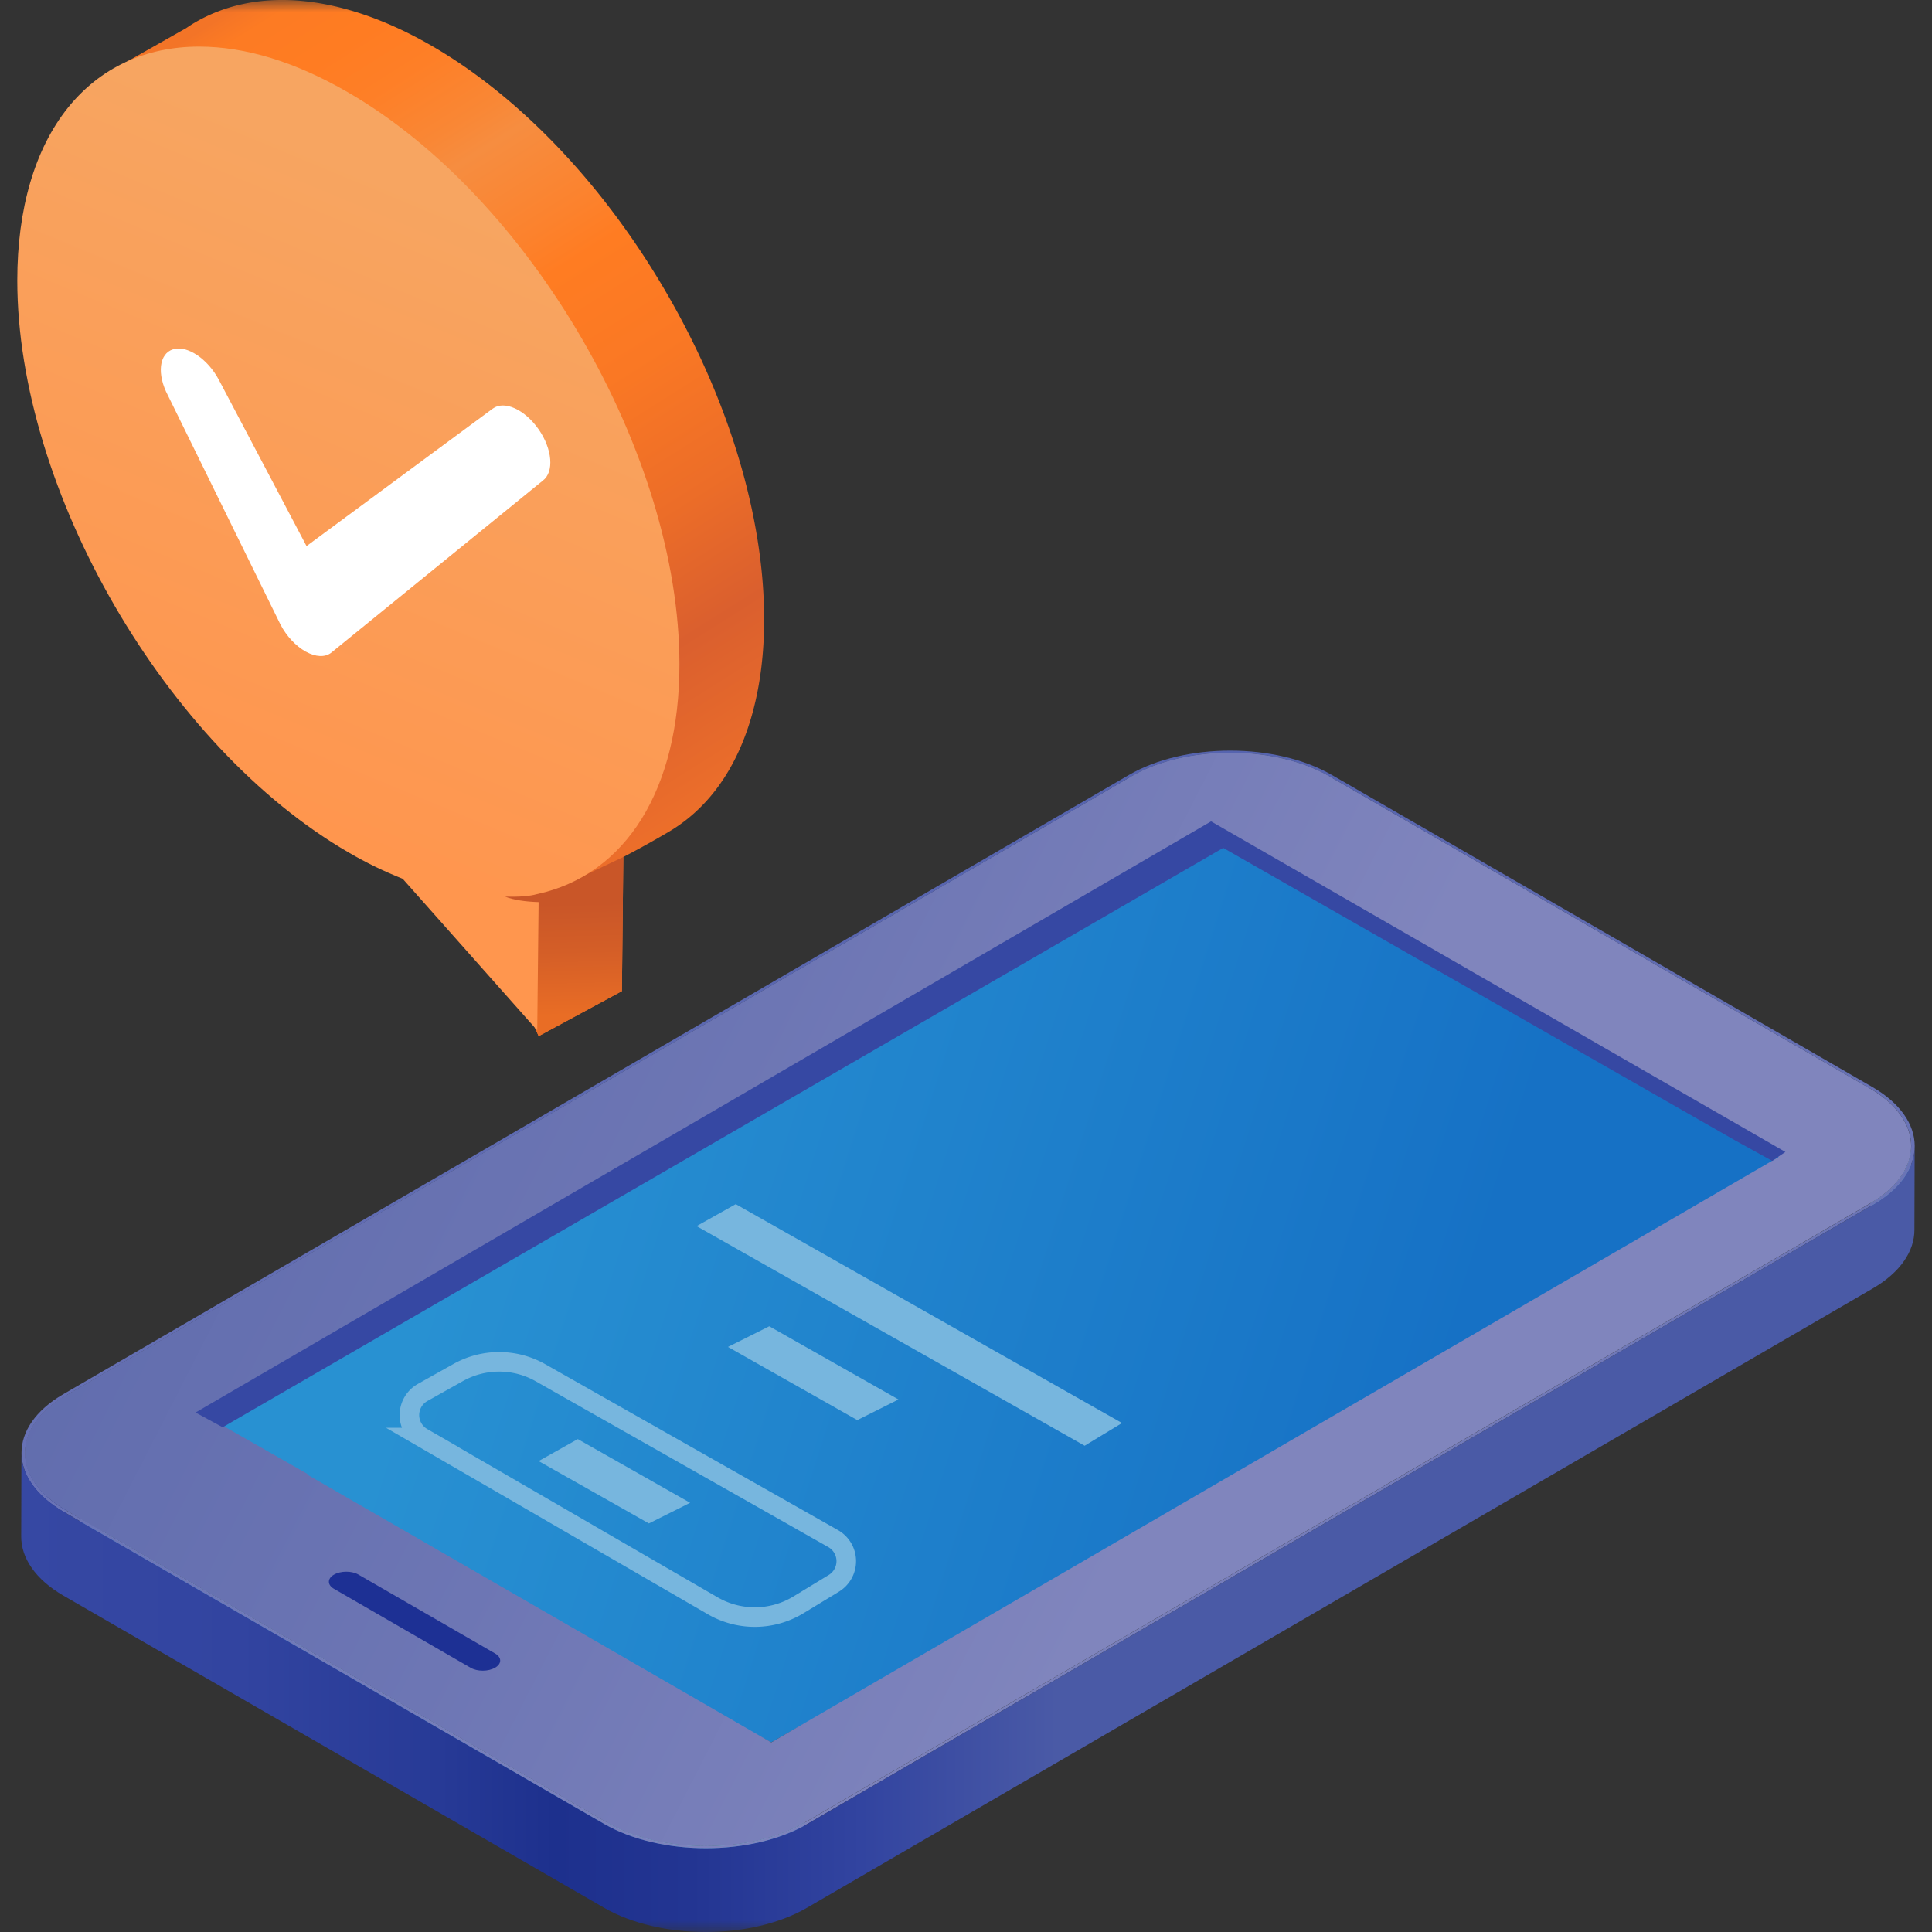
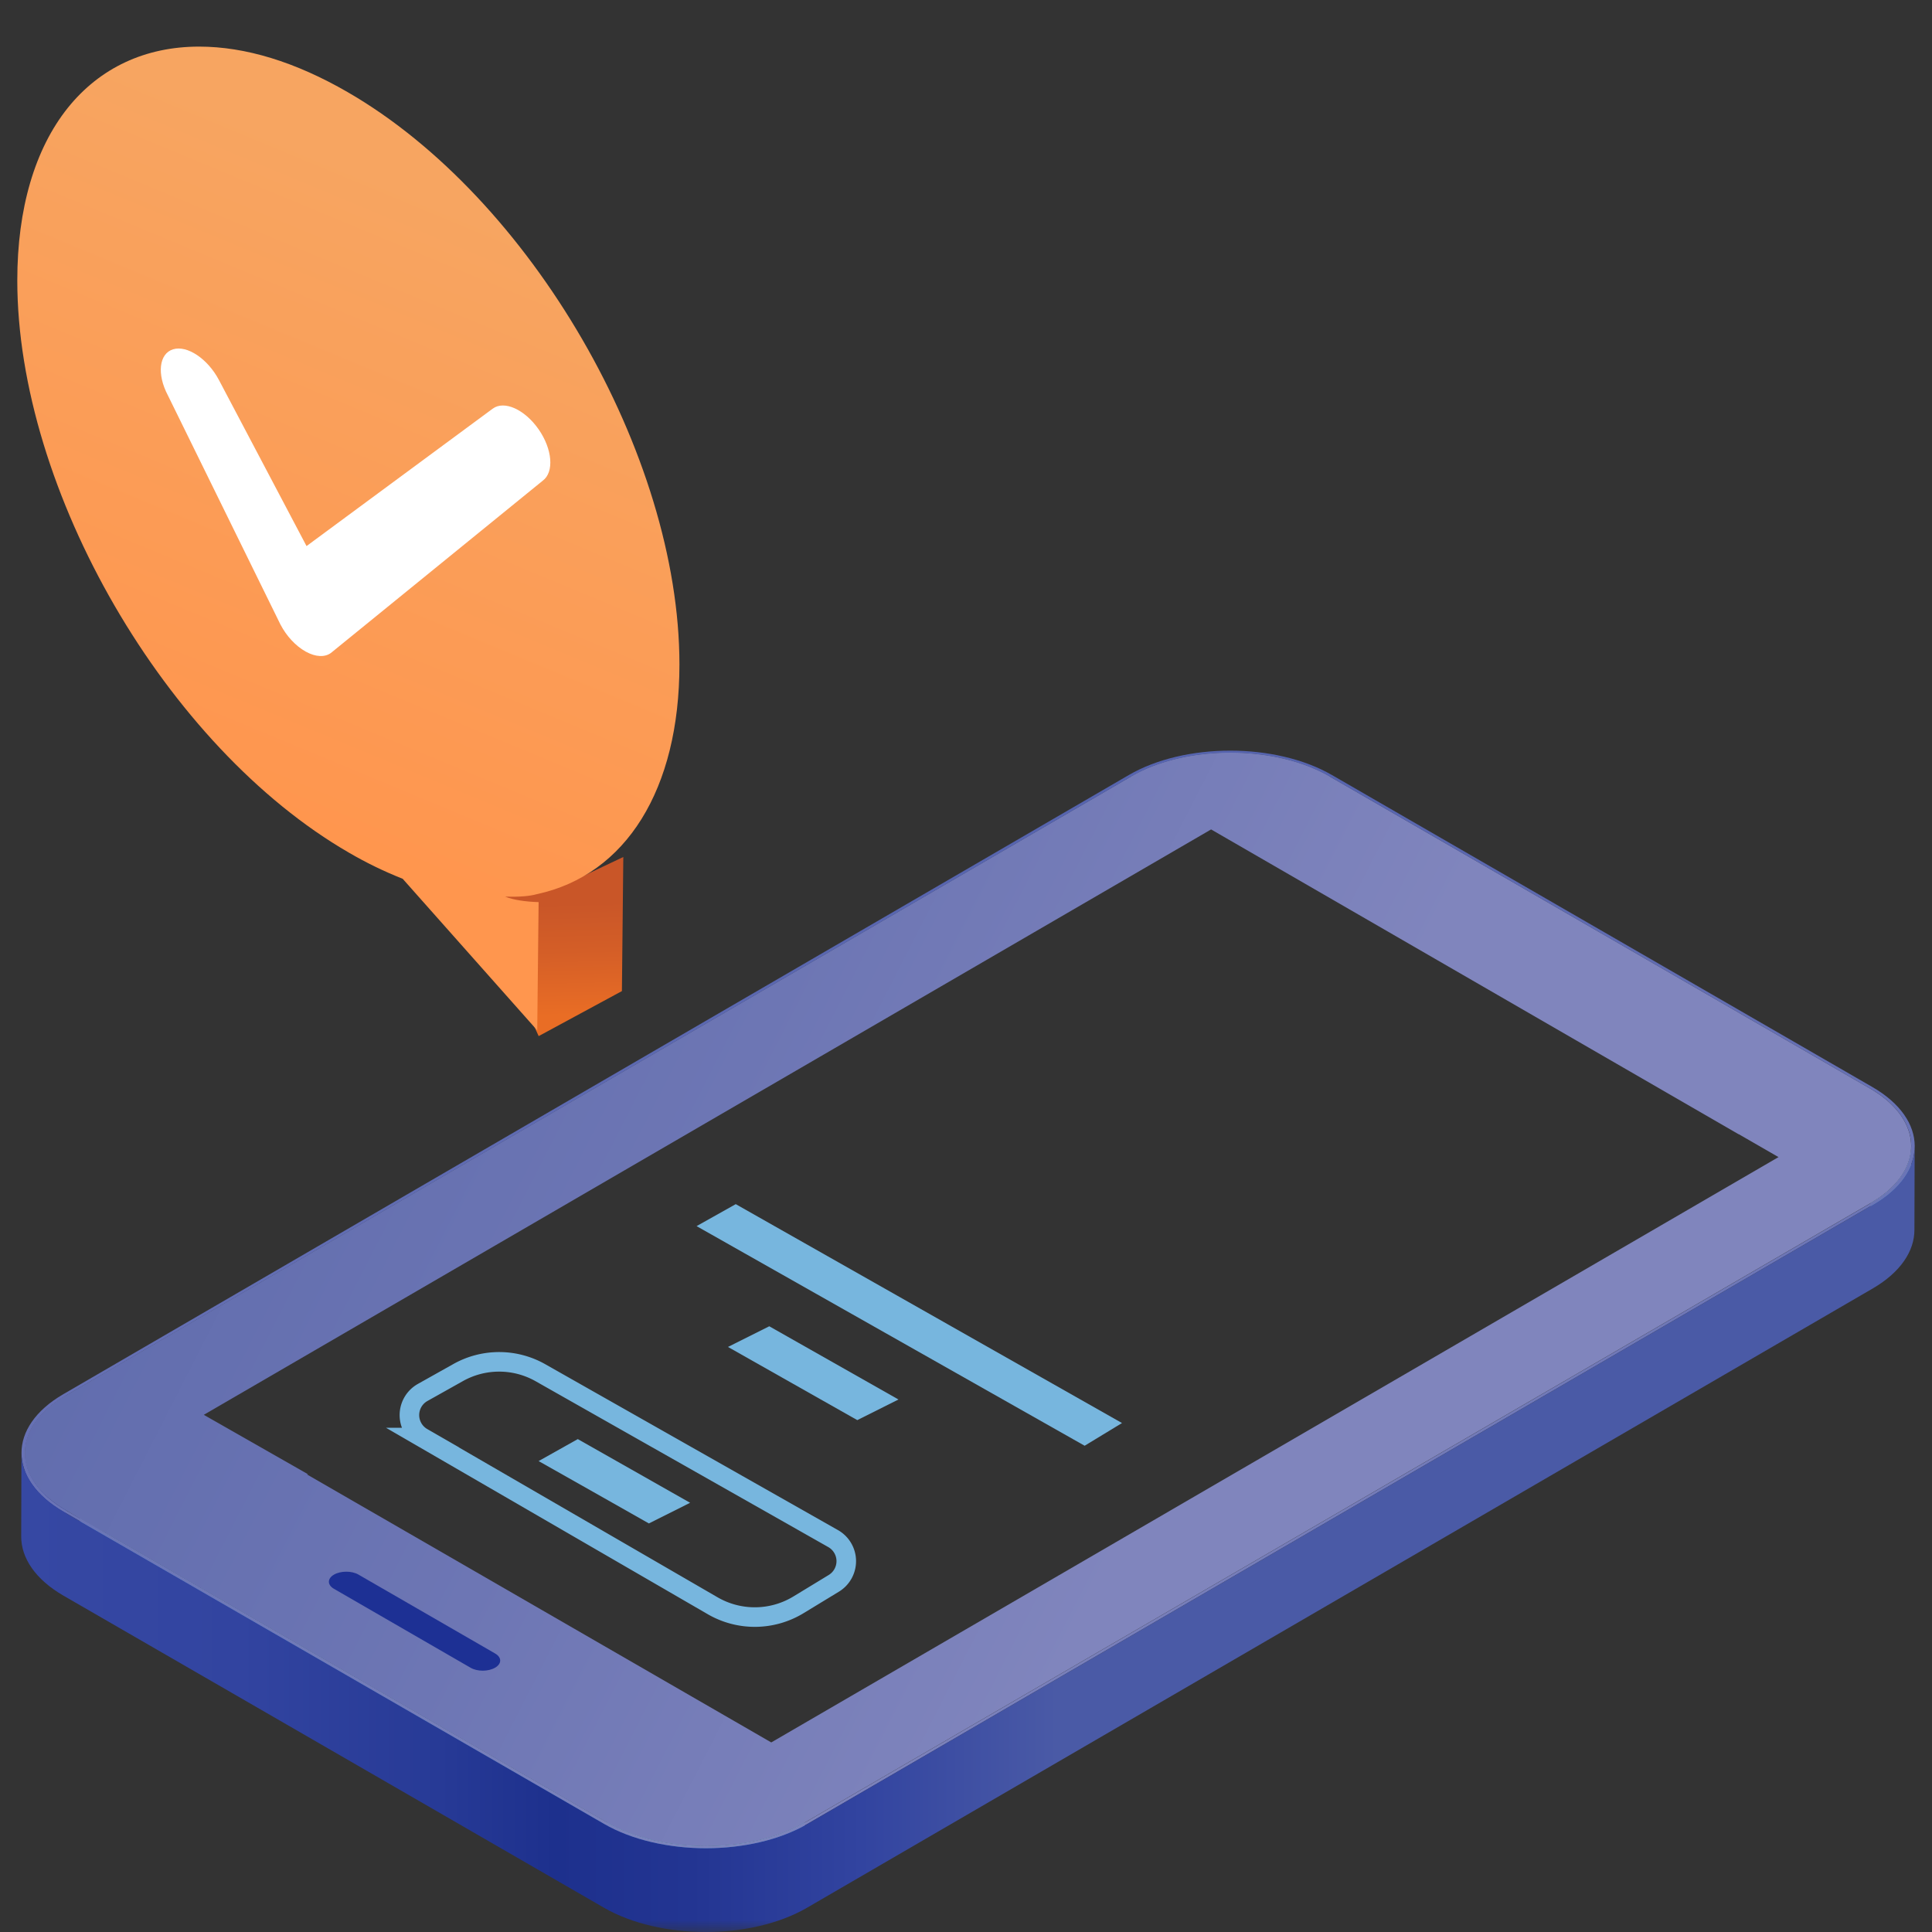
<svg xmlns="http://www.w3.org/2000/svg" fill="none" viewBox="0 0 80 80">
  <rect x="0" y="0" width="80" height="80" fill="#333333" stroke="none" />
  <g clip-path="url(#a)">
    <mask id="b" width="80" height="80" x="0" y="0" maskUnits="userSpaceOnUse" style="mask-type:luminance">
      <path fill="#fff" d="M0 0h80v80H0V0Z" />
    </mask>
    <g mask="url(#b)">
-       <path fill="url(#c)" d="M7.322 58.8 31.93 72.15l43.878-24.764L49.72 32.709 7.322 58.8Z" />
      <path fill="#808285" d="m55.052 32.15-.01 3.467c-2.27-1.312-6.322-2.583-8.578-1.275l.378-2.19c2.257-1.31 5.94-1.31 8.21-.003Z" />
      <path fill="#77B6DE" d="M79.13 50.93c-.004.857-.563 1.712-1.685 2.364l.01-3.47c1.12-.65 1.681-1.504 1.683-2.361-.002 1.04-.005 2.428-.009 3.468Z" />
      <path fill="#808285" d="m1.03 63.62.01-3.469c.002-.855.564-1.709 1.684-2.358l-.01 3.468c-1.122.648-1.682 1.503-1.684 2.359Z" />
      <path fill="#1D3094" d="M2.512 62.4c-.024-.016-.047-.03-.068-.047a.247.247 0 0 1-.03-.02l-.064-.044a.53.53 0 0 1-.04-.03l-.053-.038-.04-.03a.366.366 0 0 0-.047-.036.84.84 0 0 1-.086-.07.316.316 0 0 1-.04-.035c-.014-.01-.028-.023-.042-.035-.015-.014-.029-.026-.042-.04a.349.349 0 0 1-.035-.032.604.604 0 0 1-.037-.035c-.014-.012-.028-.023-.04-.037a.294.294 0 0 1-.034-.035.344.344 0 0 1-.037-.039l-.035-.037c-.012-.014-.024-.025-.033-.037-.014-.01-.022-.025-.033-.037l-.033-.037-.028-.03-.035-.044c-.01-.01-.017-.023-.027-.035-.01-.013-.021-.025-.03-.04a2.086 2.086 0 0 0-.08-.11l-.03-.042c-.008-.014-.013-.025-.021-.037-.01-.012-.018-.027-.027-.04l-.02-.036a.52.52 0 0 1-.025-.044c-.008-.01-.014-.024-.02-.035l-.023-.04c-.006-.01-.012-.027-.017-.038l-.022-.043c-.006-.014-.011-.023-.015-.035-.008-.014-.014-.03-.02-.043l-.015-.039a.333.333 0 0 1-.016-.04.19.19 0 0 1-.013-.038l-.016-.042-.012-.037a.362.362 0 0 1-.013-.043l-.01-.035a.218.218 0 0 1-.012-.045l-.01-.037c-.001-.015-.007-.03-.01-.044l-.005-.033-.01-.049c-.002-.01-.002-.023-.005-.035l-.008-.045-.004-.039-.004-.042c-.002-.012-.002-.028-.002-.04-.002-.015-.002-.026-.002-.042-.002-.014-.002-.025-.002-.037a.346.346 0 0 1-.002-.045v-.01l-.01 3.47c-.001.866.568 1.733 1.711 2.394l.01-3.468c-.07-.043-.14-.082-.206-.127-.004.002-.016-.003-.025-.01v.001Z" />
      <path fill="#77B6DE" d="m25.12 75.466-.01 3.468L3.3 66.34l.01-3.468 21.81 12.593v.001Z" />
      <path fill="url(#d)" d="M77.776 45.29a2.038 2.038 0 0 1-.049-.034c-.033-.021-.064-.044-.1-.066a4.073 4.073 0 0 0-.203-.124L55.05 32.146c-2.27-1.31-5.953-1.31-8.208.002L2.716 57.79C.46 59.1.472 61.23 2.743 62.544l1.468.875.03-.008L25.12 75.463c2.27 1.31 5.953 1.31 8.21 0L77.453 49.82c2.133-1.236 2.236-3.212.323-4.532v.002Zm-45.84 26.86L12.712 61.053l.04-.01-4.313-2.458 41.71-24.24 21.85 12.625.006-.002 1.64.945-41.71 24.238.001-.001Z" />
      <path fill="#1D3094" d="M20.503 68.468c.278.161.28.424-.002.587-.282.165-.735.165-1.013.004l-5.66-3.27c-.279-.162-.28-.424.001-.587.28-.162.734-.162 1.01-.004l5.664 3.27Z" />
      <path fill="#77B6DE" d="m33.33 75.463-.01 3.468c-2.258 1.313-5.938 1.313-8.21 0l.01-3.468c2.271 1.31 5.952 1.31 8.21 0Z" />
      <path fill="url(#e)" d="M77.529 45.01 55.155 32.093c-2.33-1.348-6.1-1.348-8.415 0L2.617 57.733c-2.31 1.343-2.304 3.528.027 4.873l22.374 12.92c2.325 1.34 6.105 1.34 8.416 0l44.124-25.642c2.316-1.346 2.297-3.533-.029-4.874ZM33.33 75.465c-.216.124-.44.236-.67.334-2.264.967-5.481.856-7.54-.334L3.31 62.875l-.564-.327c-2.27-1.312-2.282-3.443-.027-4.754l44.123-25.641c2.258-1.313 5.938-1.313 8.21-.002L77.429 45.07c.07.039.136.078.202.12 1.001.642 1.505 1.447 1.509 2.258.001.22-.035.44-.107.649-.018.058-.041.115-.064.173-.246.57-.747 1.108-1.515 1.555l-44.122 25.64h-.002Z" />
      <path fill="url(#f)" d="M77.558 49.883 33.434 75.525c-2.31 1.342-6.09 1.342-8.416 0L2.644 62.605C1.47 61.93.886 61.042.888 60.154l-.01 3.468c-.002.888.582 1.777 1.754 2.453l22.374 12.918c2.325 1.343 6.107 1.343 8.416 0l44.124-25.64c1.15-.67 1.724-1.546 1.726-2.42.002-1.043.008-2.427.01-3.47-.002.878-.575 1.753-1.724 2.42Z" />
      <path stroke="#77B6DE" stroke-miterlimit="10" stroke-width=".81" d="m17.49 59.526 12.022 6.966a3.48 3.48 0 0 0 3.547-.037l1.468-.893a1.075 1.075 0 0 0-.028-1.852l-12.118-6.867a3.47 3.47 0 0 0-3.414-.006l-1.466.822a1.074 1.074 0 0 0-.01 1.867Z" />
      <path fill="#77B6DE" d="m46.46 58.925-1.547.94-16.069-9.094 1.622-.91 15.994 9.064Zm-9.256-.975-1.705.854-5.355-3.03 1.71-.856 5.35 3.032Zm-10.92 2.977 2.292 1.3-1.707.855-2.296-1.3-2.27-1.282 1.622-.91 2.359 1.337Z" />
      <path fill="#fff" d="M14.99 29.727c.931.702 1.814.543 1.967-.355.154-.899-.474-2.194-1.407-2.895-.932-.702-1.814-.543-1.968.355-.154.9.476 2.195 1.408 2.895Zm-1.354-7.365L12.19 11.407c-.223-1.927.9-2.918 2.6-2.176 1.699.743 3.245 2.825 3.468 4.752.023.325.047.647 0 .918l-1.448 9.314c-.152.88-.972 1.03-1.816.395-.702-.529-1.254-1.478-1.36-2.248h.002Z" />
-       <path fill="url(#g)" d="M27.67 34.457c-.468.274-1.117.646-1.86 1.03l-.058 5.541.004.01-3.45 1.867-.723-1.593-1.817-4.012a2.104 2.104 0 0 1-.2-.041c-4.63-1.147-7.704-7.627-11.374-13.907-3.996-6.834-5.069-14.09-3.206-18.68l-.71-1.565 3.432-1.942c.118-.08.237-.16.361-.231 5.345-3.125 14.065 1.847 19.477 11.105 5.413 9.256 5.467 19.294.123 22.418Z" />
      <path fill="url(#h)" d="m25.752 41.027.003.01-3.45 1.866-.722-1.592-1.343-4.15 2.877-.423a.525.525 0 0 0 .17-.056l2.523-1.196-.058 5.54Z" />
      <path fill="url(#i)" d="m16.674 36.388-.02-.008c-.758-.3-1.493-.658-2.198-1.069C6.88 30.937.716 20.306.716 11.611c0-2.968.726-5.44 2.094-7.148C4.14 2.807 6.018 1.93 8.244 1.93c1.917 0 3.986.633 6.15 1.884 7.576 4.372 13.74 15.005 13.74 23.7 0 5.163-2.21 8.72-5.909 9.512-.286.083-.727.117-1.309.103.366.14.838.208 1.387.226l-.057 5.31-5.572-6.277Z" />
      <path fill="#fff" d="m12.668 26.988-.014-.01c-.407-.227-.789-.636-1.039-1.114l-4.662-9.49c-.466-.879-.368-1.734.215-1.91.583-.177 1.43.39 1.896 1.268l3.629 6.88 7.709-5.69c.475-.354 1.327.032 1.9.854s.651 1.774.172 2.128l-8.767 7.13c-.255.19-.637.172-1.034-.046h-.005Z" />
-       <path fill="#3648A3" d="m9.22 59.1-1.123-.61 42.051-24.478L73.93 47.7l-.547.37-1.532-.847-21.2-12.113L9.22 59.1Z" />
    </g>
  </g>
  <defs>
    <linearGradient id="c" x1="59.597" x2="20.087" y1="58.393" y2="45.842" gradientUnits="userSpaceOnUse">
      <stop stop-color="#1671C5" />
      <stop offset="1" stop-color="#2891D2" />
    </linearGradient>
    <linearGradient id="d" x1="-62.632" x2="62.837" y1="1.255" y2="65.447" gradientUnits="userSpaceOnUse">
      <stop offset=".365" stop-color="#5664A8" />
      <stop offset=".52" stop-color="#5C69AB" />
      <stop offset=".729" stop-color="#6D76B4" />
      <stop offset=".893" stop-color="#8085BD" />
    </linearGradient>
    <linearGradient id="e" x1="35.953" x2="46.484" y1="32.03" y2="87.508" gradientUnits="userSpaceOnUse">
      <stop offset=".063" stop-color="#5664AF" />
      <stop offset=".81" stop-color="#8085BD" />
    </linearGradient>
    <linearGradient id="f" x1=".88" x2="79.284" y1="63.731" y2="63.731" gradientUnits="userSpaceOnUse">
      <stop stop-color="#3648A3" />
      <stop offset=".115" stop-color="#3244A0" />
      <stop offset=".221" stop-color="#273A96" />
      <stop offset=".282" stop-color="#1D308D" />
      <stop offset=".354" stop-color="#233592" />
      <stop offset=".444" stop-color="#3244A0" />
      <stop offset=".547" stop-color="#4A5AA6" />
      <stop offset=".689" stop-color="#4A5AA6" />
    </linearGradient>
    <linearGradient id="g" x1="7.637" x2="28.377" y1="1.687" y2="34.628" gradientUnits="userSpaceOnUse">
      <stop stop-color="#F37427" />
      <stop offset=".006" stop-color="#F67626" />
      <stop offset=".029" stop-color="#FD7B23" />
      <stop offset=".095" stop-color="#FF7C22" />
      <stop offset=".156" stop-color="#FE7F27" />
      <stop offset=".229" stop-color="#F98735" />
      <stop offset=".267" stop-color="#F68D40" />
      <stop offset=".37" stop-color="#FC822D" />
      <stop offset=".418" stop-color="#FF7C22" />
      <stop offset=".546" stop-color="#FA7824" />
      <stop offset=".697" stop-color="#EC6D28" />
      <stop offset=".823" stop-color="#DA5F2E" />
      <stop offset="1" stop-color="#EE702A" />
    </linearGradient>
    <linearGradient id="h" x1="23.184" x2="23.056" y1="42.054" y2="37.431" gradientUnits="userSpaceOnUse">
      <stop stop-color="#E96D25" />
      <stop offset=".573" stop-color="#D45E27" />
      <stop offset="1" stop-color="#C95628" />
    </linearGradient>
    <linearGradient id="i" x1="7.699" x2="19.064" y1="35.741" y2="8.387" gradientUnits="userSpaceOnUse">
      <stop offset=".114" stop-color="#FF964E" />
      <stop offset=".181" stop-color="#FE9750" />
      <stop offset="1" stop-color="#F7A561" />
    </linearGradient>
    <clipPath id="a">
      <path fill="#fff" d="M0 0h80v80H0z" />
    </clipPath>
  </defs>
</svg>